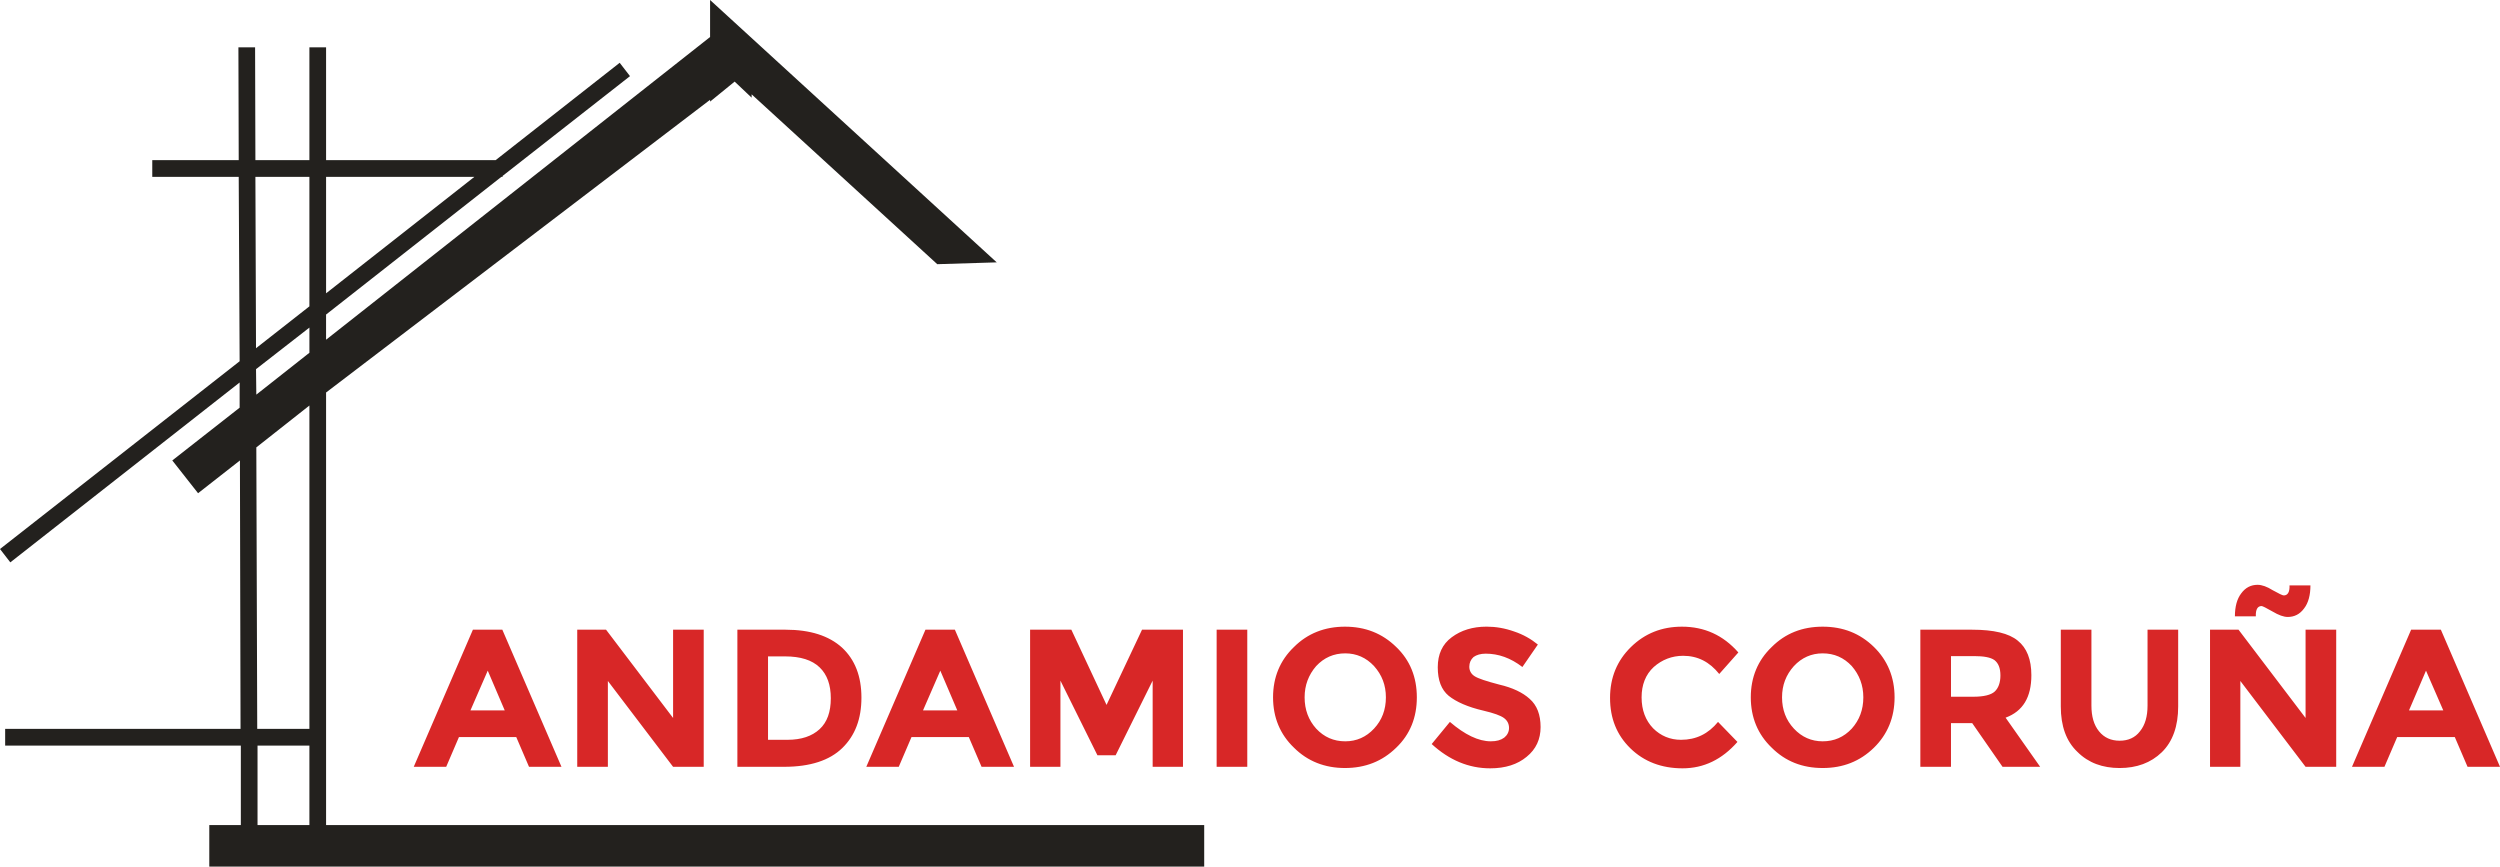
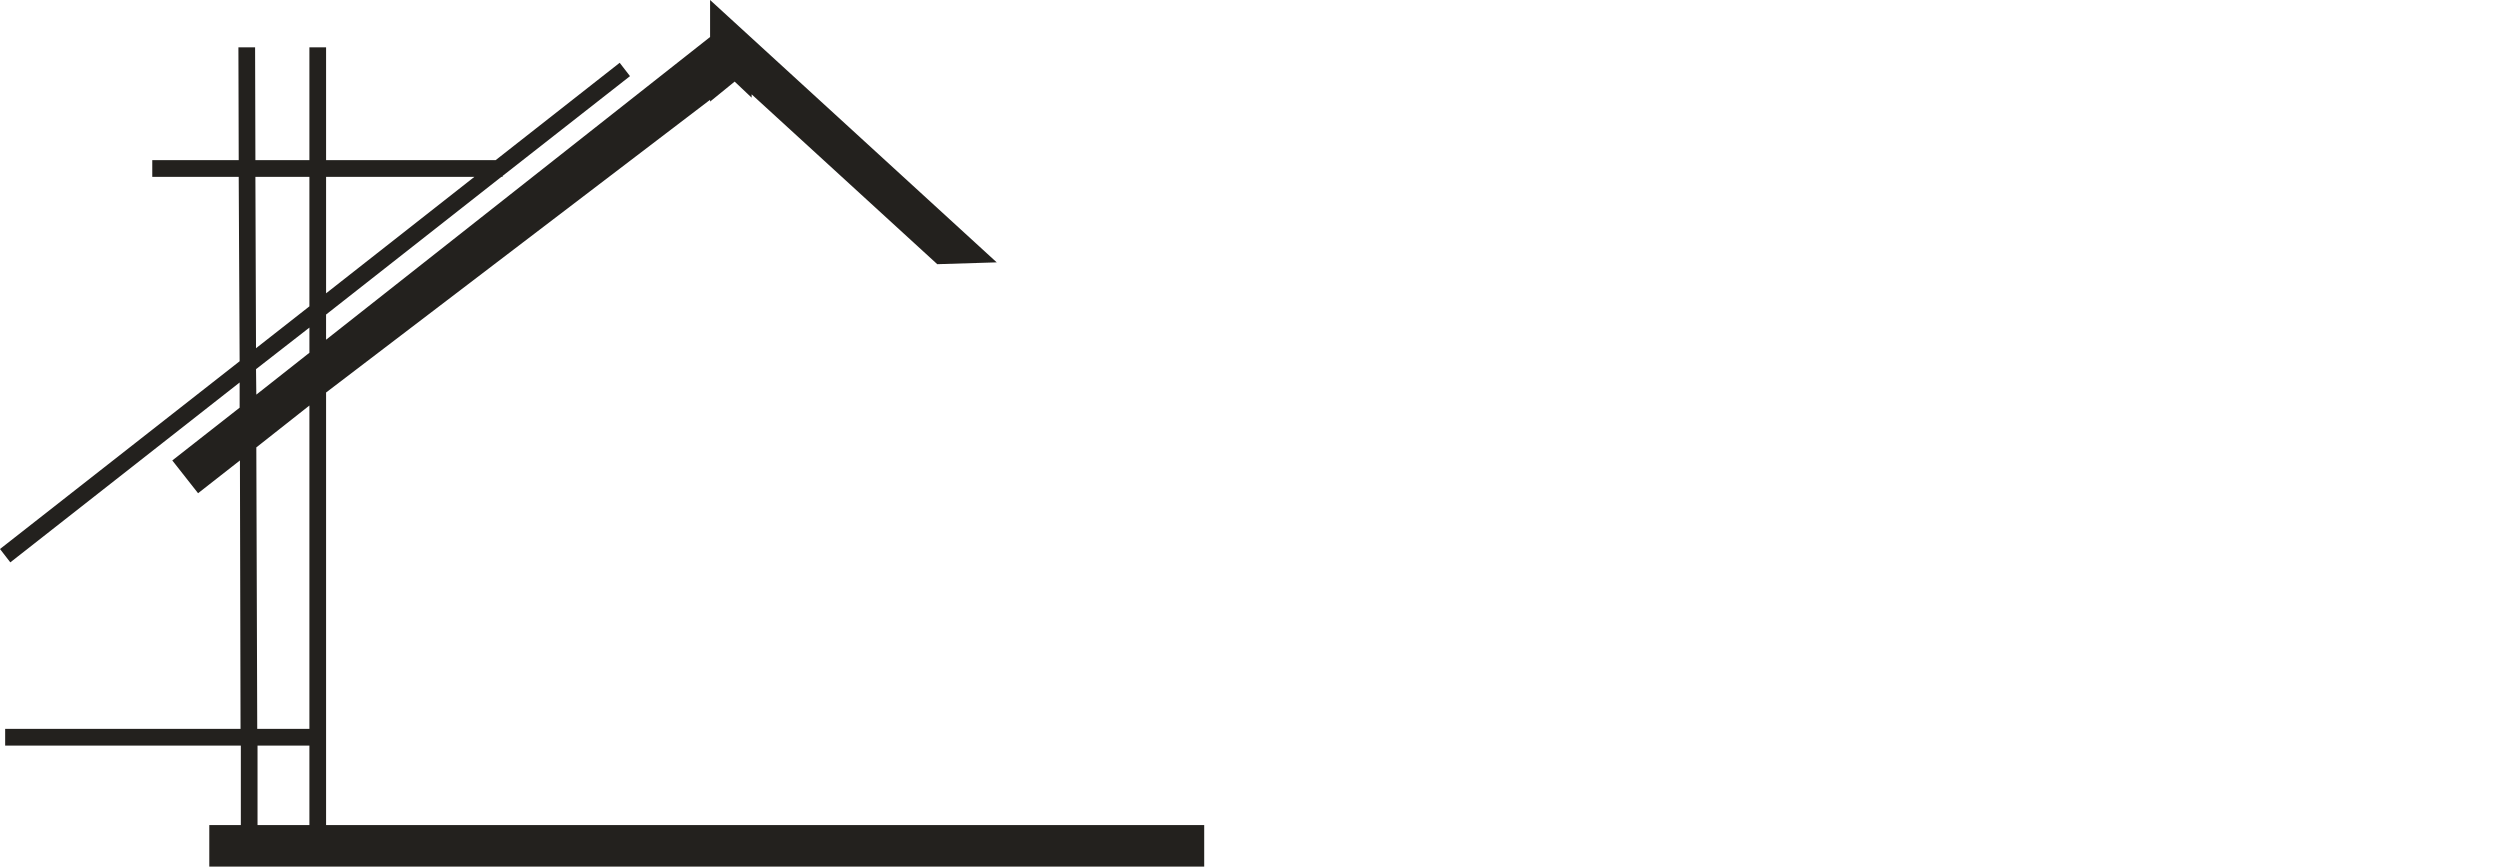
<svg xmlns="http://www.w3.org/2000/svg" version="1.1" id="Layer_1" x="0px" y="0px" width="233.631px" height="80.985px" viewBox="0 0 233.631 80.985" enable-background="new 0 0 233.631 80.985" xml:space="preserve">
  <g>
    <path fill="#23211E" d="M30.473,77.103V36.68L66.359,9.326v0.17l2.296-1.871l1.587,1.502V8.815l17.348,15.874l5.556-0.17L66.359,0   v3.458l-35.887,28.29v-2.353l16.384-12.869h0.113v-0.085l11.906-9.326l-0.964-1.247l-11.594,9.099H30.473V4.422h-1.559v10.545   h-5.046L23.839,4.422H22.28l0.029,10.545H14.23v1.559h8.079l0.085,17.234L0,51.307l0.964,1.247l21.43-16.809v2.353l-6.293,4.932   l2.409,3.062l3.912-3.062l0.057,25.087H0.482v1.56h22.025v7.427h-2.948v3.883h92.977v-3.883   C84.643,77.103,58.621,77.103,30.473,77.103L30.473,77.103z M28.914,28.63l-4.989,3.912l-0.057-16.016h5.046V28.63z M28.914,32.967   l-4.96,3.912l-0.028-2.381l4.989-3.884V32.967z M28.914,68.116h-4.875l-0.085-26.306l4.96-3.912V68.116z M28.914,77.103h-4.847   v-7.427h4.847V77.103z M30.473,16.526h13.861L30.473,27.411V16.526z" />
-     <path fill="#D82727" d="M49.437,71.659l-1.191-2.777h-5.357l-1.19,2.777h-3.033l5.528-12.813h2.75l5.527,12.813H49.437z    M45.581,62.674l-1.616,3.713h3.203L45.581,62.674z M62.901,58.847h2.863v12.813h-2.863l-6.094-8.021v8.021h-2.863V58.847h2.693   l6.265,8.249V58.847z M73.417,58.847c2.296,0,4.054,0.567,5.272,1.673c1.219,1.134,1.814,2.692,1.814,4.677   s-0.595,3.544-1.786,4.706s-3.005,1.757-5.442,1.757h-4.365V58.847H73.417z M73.587,69.137c1.304,0,2.296-0.34,3.005-0.992   s1.049-1.615,1.049-2.892c0-1.247-0.34-2.211-1.049-2.891c-0.708-0.681-1.786-1.021-3.231-1.021h-1.587v7.795H73.587z    M91.729,71.659l-1.191-2.777h-5.357l-1.19,2.777h-3.033l5.528-12.813h2.75l5.527,12.813H91.729z M87.874,62.674l-1.616,3.713   h3.203L87.874,62.674z M107.717,63.609l-3.458,6.973h-1.701L99.1,63.609v8.05h-2.835V58.847h3.855l3.289,7.03l3.316-7.03h3.827   v12.813h-2.834V63.609z M113.698,58.847h2.863v12.813h-2.863V58.847z M129.515,65.168c0-1.134-0.368-2.098-1.105-2.919   c-0.737-0.794-1.645-1.191-2.693-1.191c-1.077,0-1.983,0.397-2.721,1.191c-0.709,0.821-1.077,1.785-1.077,2.919   c0,1.162,0.368,2.126,1.077,2.92c0.737,0.794,1.644,1.19,2.721,1.19c1.049,0,1.956-0.396,2.693-1.19S129.515,66.33,129.515,65.168   L129.515,65.168z M130.479,69.874c-1.304,1.275-2.892,1.899-4.791,1.899c-1.87,0-3.486-0.624-4.762-1.899   c-1.304-1.247-1.956-2.835-1.956-4.706c0-1.87,0.652-3.458,1.956-4.705c1.275-1.275,2.892-1.899,4.762-1.899   c1.899,0,3.487,0.624,4.791,1.899c1.304,1.247,1.928,2.835,1.928,4.705C132.407,67.039,131.783,68.627,130.479,69.874   L130.479,69.874z M138.841,61.086c-0.482,0-0.851,0.114-1.134,0.313c-0.255,0.227-0.397,0.538-0.397,0.907   c0,0.368,0.171,0.68,0.482,0.878c0.34,0.228,1.134,0.482,2.324,0.794c1.219,0.283,2.183,0.737,2.835,1.332   c0.68,0.596,1.021,1.475,1.021,2.637c0,1.134-0.426,2.069-1.305,2.778c-0.85,0.708-1.983,1.077-3.401,1.077   c-2.013,0-3.826-0.766-5.471-2.269l1.701-2.069c1.389,1.191,2.664,1.814,3.826,1.814c0.539,0,0.936-0.113,1.247-0.34   c0.284-0.227,0.454-0.539,0.454-0.907c0-0.396-0.17-0.709-0.482-0.936c-0.312-0.227-0.935-0.453-1.898-0.68   c-1.475-0.341-2.552-0.822-3.26-1.39c-0.681-0.566-1.021-1.445-1.021-2.664c0-1.22,0.425-2.154,1.304-2.807s1.956-0.992,3.26-0.992   c0.851,0,1.7,0.142,2.579,0.454c0.851,0.283,1.588,0.708,2.211,1.219l-1.445,2.098C141.166,61.483,140.032,61.086,138.841,61.086   L138.841,61.086z M157.096,69.137c1.417,0,2.551-0.566,3.458-1.673l1.814,1.871c-1.445,1.645-3.146,2.467-5.131,2.467   c-1.956,0-3.6-0.624-4.875-1.871c-1.276-1.247-1.899-2.807-1.899-4.706c0-1.898,0.651-3.486,1.956-4.762   c1.304-1.275,2.891-1.899,4.762-1.899c2.098,0,3.855,0.794,5.272,2.409l-1.786,2.013c-0.906-1.134-2.012-1.7-3.373-1.7   c-1.049,0-1.984,0.368-2.749,1.049c-0.766,0.708-1.134,1.672-1.134,2.834c0,1.19,0.368,2.154,1.077,2.892   C155.197,68.769,156.076,69.137,157.096,69.137L157.096,69.137z M174.132,65.168c0-1.134-0.368-2.098-1.077-2.919   c-0.737-0.794-1.644-1.191-2.721-1.191c-1.049,0-1.956,0.397-2.693,1.191c-0.737,0.821-1.105,1.785-1.105,2.919   c0,1.162,0.368,2.126,1.105,2.92s1.645,1.19,2.693,1.19c1.077,0,1.983-0.396,2.721-1.19   C173.764,67.294,174.132,66.33,174.132,65.168L174.132,65.168z M175.125,69.874c-1.304,1.275-2.892,1.899-4.79,1.899   c-1.899,0-3.487-0.624-4.763-1.899c-1.304-1.247-1.956-2.835-1.956-4.706c0-1.87,0.652-3.458,1.956-4.705   c1.275-1.275,2.863-1.899,4.763-1.899c1.898,0,3.486,0.624,4.79,1.899c1.275,1.247,1.928,2.835,1.928,4.705   C177.052,67.039,176.4,68.627,175.125,69.874L175.125,69.874z M189.836,63.099c0,2.069-0.794,3.374-2.409,3.969l3.231,4.592h-3.516   l-2.834-4.081h-1.984v4.081h-2.863V58.847h4.848c2.013,0,3.43,0.341,4.252,1.021C189.412,60.548,189.836,61.625,189.836,63.099   L189.836,63.099z M184.422,65.111c0.964,0,1.644-0.17,1.984-0.481c0.34-0.312,0.538-0.822,0.538-1.503   c0-0.708-0.198-1.162-0.566-1.445c-0.369-0.255-0.992-0.368-1.899-0.368h-2.154v3.798H184.422z M196.158,68.343   c0.481,0.596,1.134,0.879,1.928,0.879s1.445-0.283,1.899-0.879c0.481-0.595,0.708-1.389,0.708-2.409v-7.087h2.863v7.172   c0,1.843-0.511,3.288-1.531,4.28c-1.02,0.992-2.353,1.475-3.939,1.475c-1.588,0-2.92-0.482-3.94-1.503   c-1.049-0.992-1.559-2.409-1.559-4.252v-7.172h2.862v7.087C195.449,66.954,195.675,67.748,196.158,68.343L196.158,68.343z    M215.461,58.847h2.863v12.813h-2.863l-6.095-8.021v8.021h-2.834V58.847h2.664l6.265,8.249V58.847z M211.351,56.636   c-0.368,0-0.566,0.313-0.538,0.964h-1.956c0-0.907,0.198-1.644,0.596-2.154c0.396-0.538,0.906-0.794,1.53-0.794   c0.396,0,0.879,0.171,1.417,0.511c0.567,0.312,0.907,0.481,1.021,0.481c0.369,0,0.567-0.312,0.539-0.936h1.956   c0,0.907-0.199,1.645-0.596,2.154c-0.396,0.539-0.907,0.794-1.53,0.794c-0.369,0-0.851-0.17-1.418-0.51   C211.777,56.806,211.436,56.636,211.351,56.636L211.351,56.636z M230.598,71.659l-1.19-2.777h-5.386l-1.19,2.777h-3.033   l5.527-12.813h2.778l5.527,12.813H230.598z M226.715,62.674l-1.588,3.713h3.203L226.715,62.674z" />
  </g>
</svg>